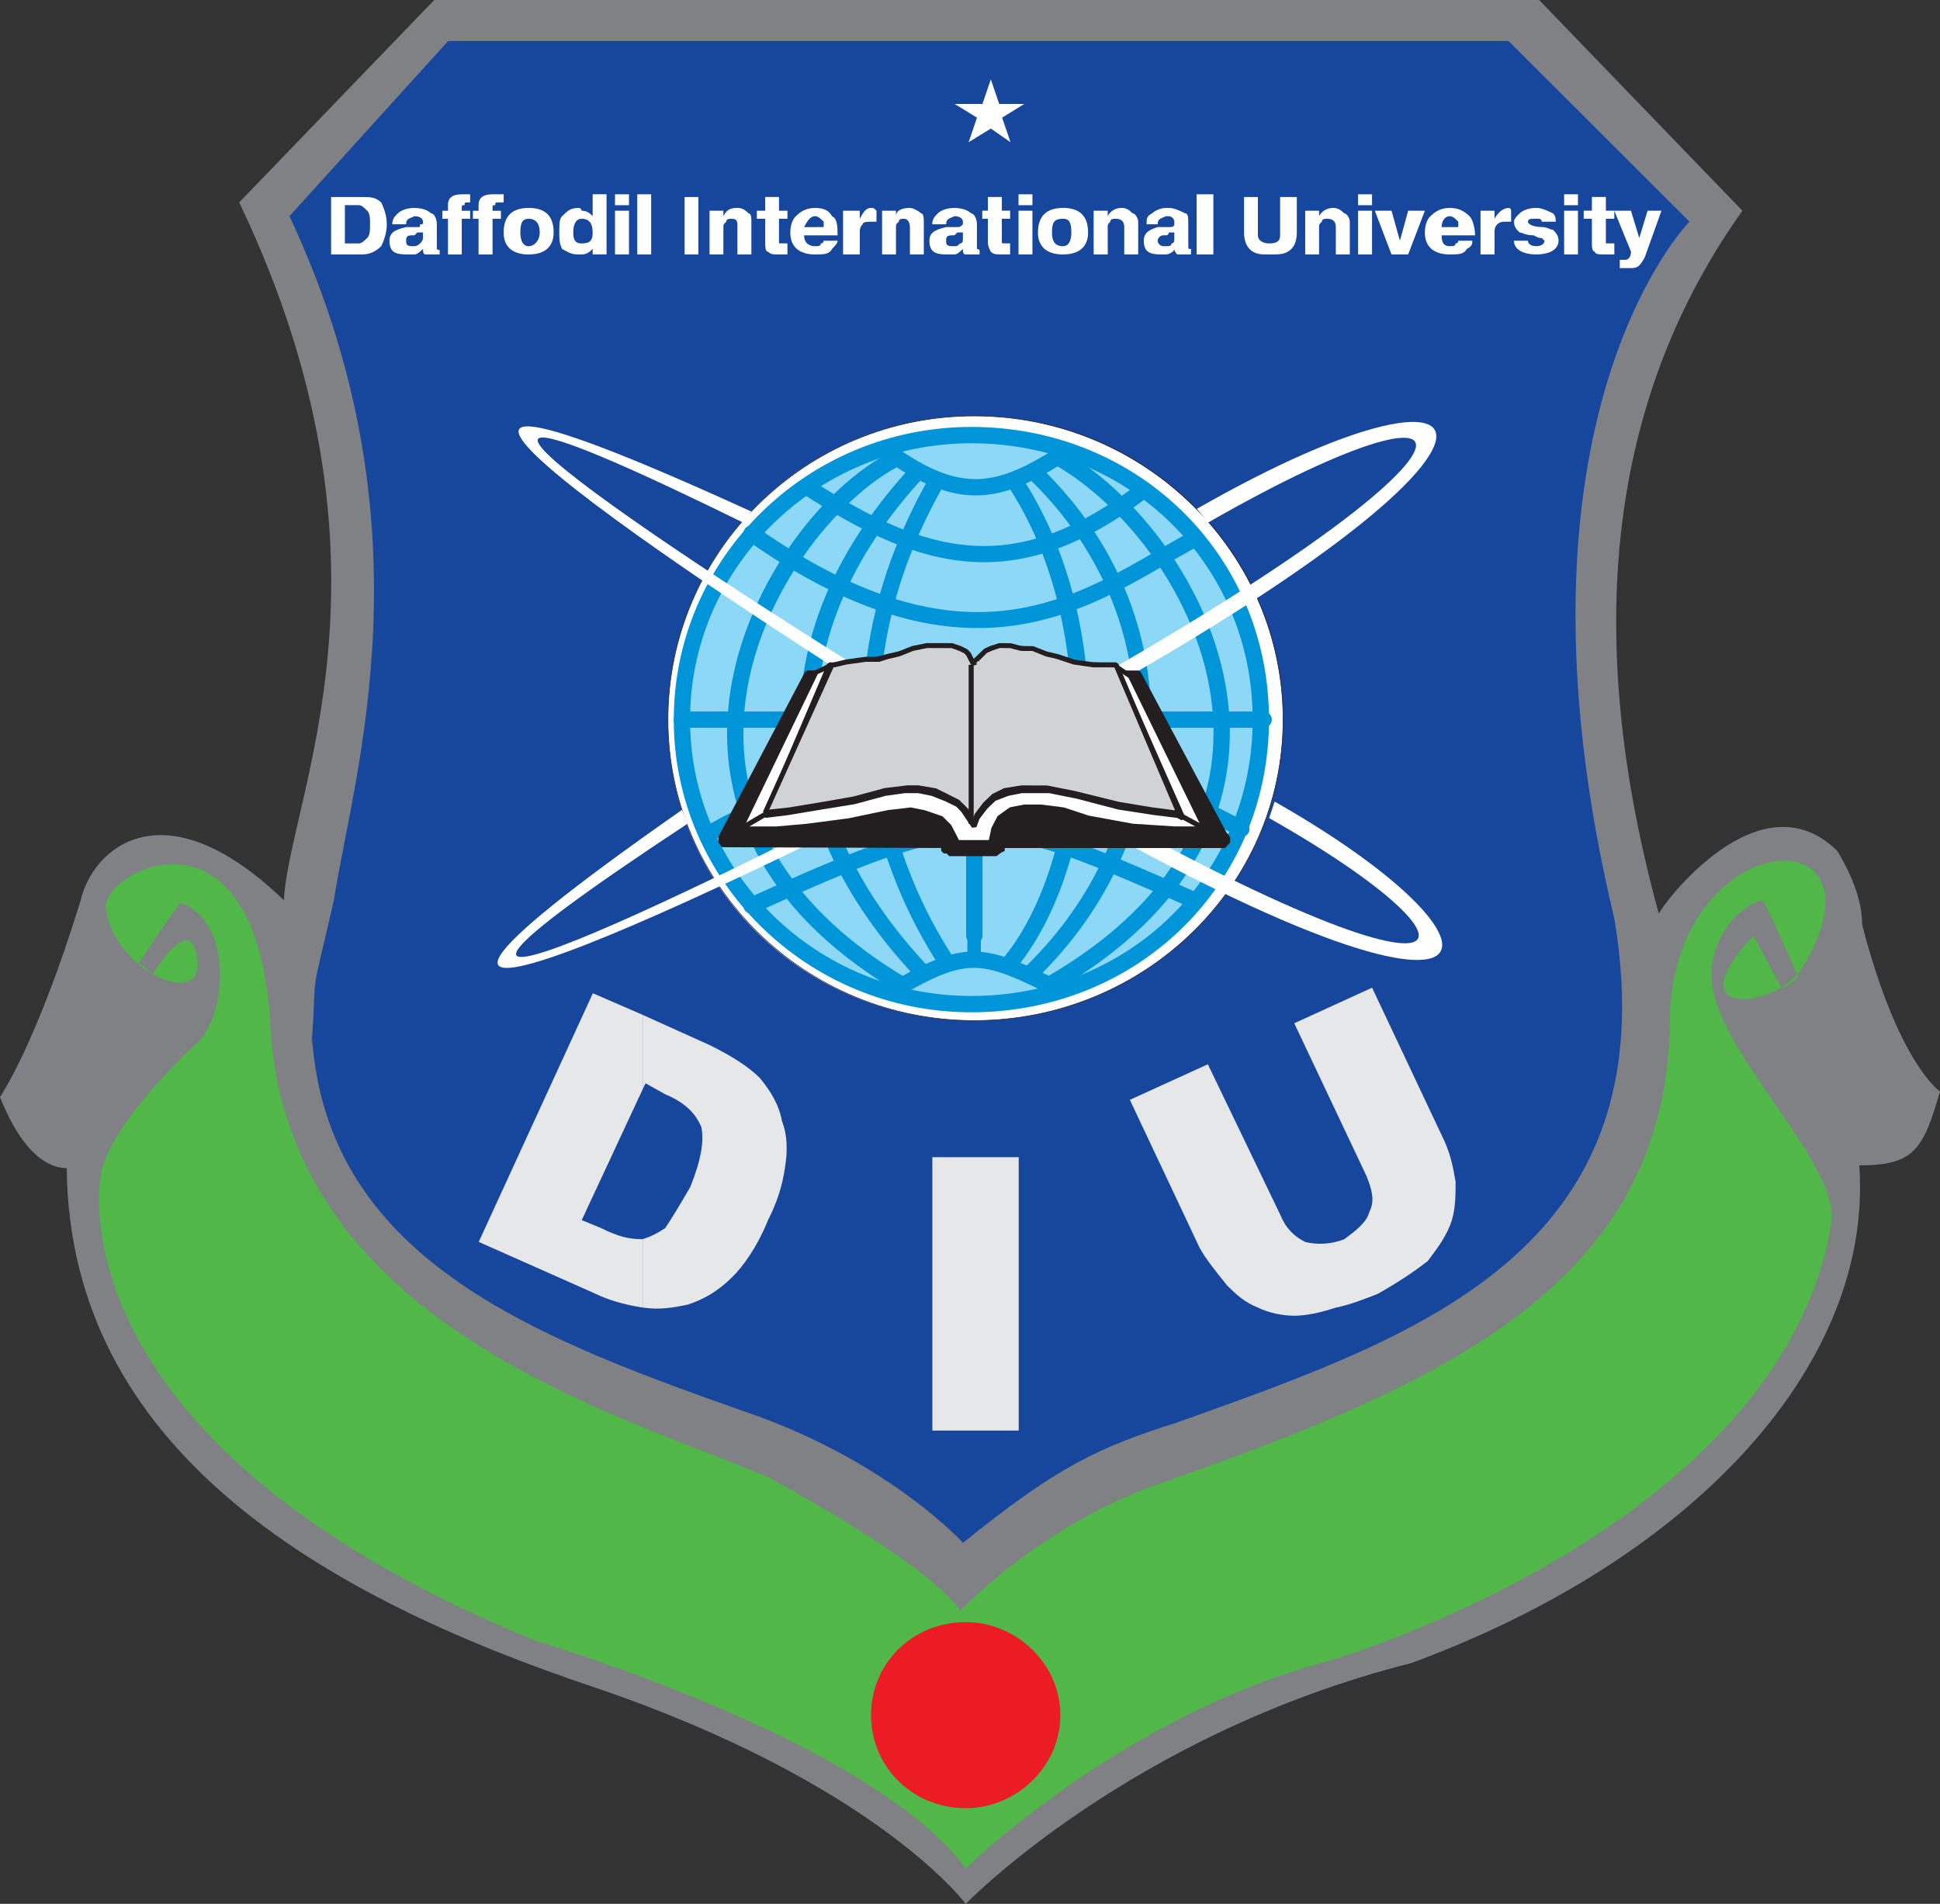
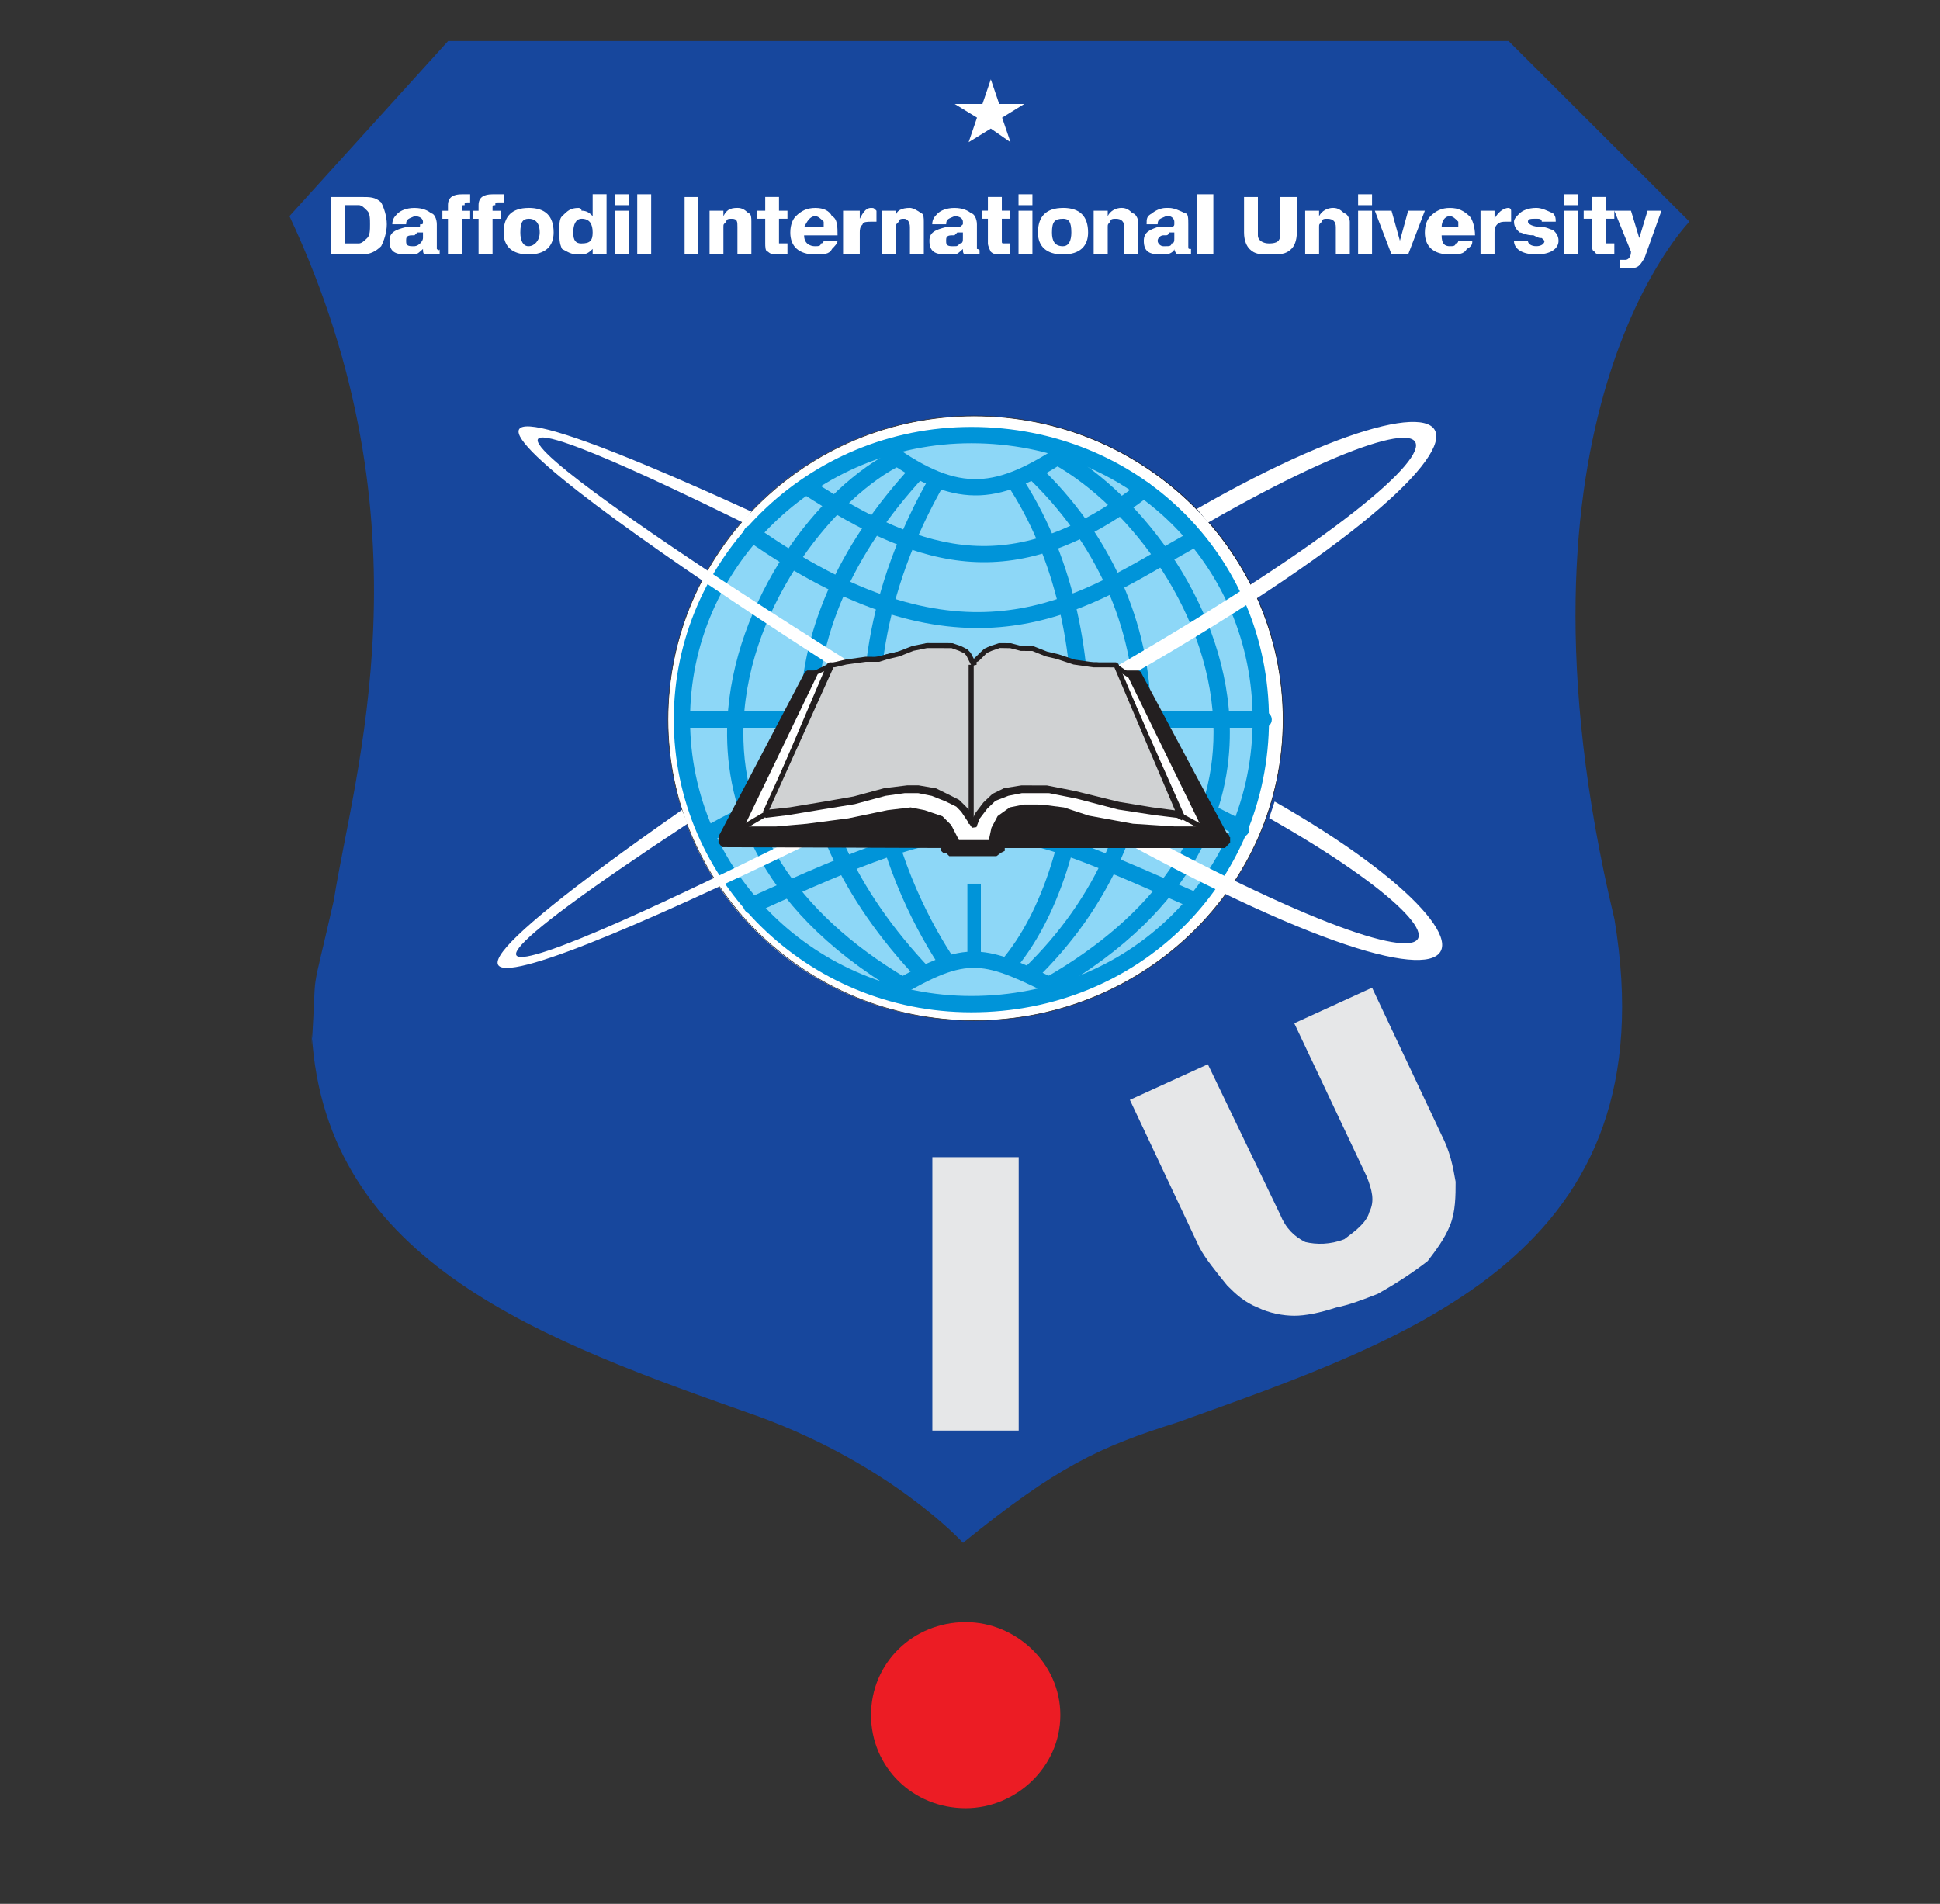
<svg xmlns="http://www.w3.org/2000/svg" width="46.351" height="45.495" enable-background="new 0 0 200 200" version="1.1" viewBox="0 0 46.351 45.495" xml:space="preserve">
  <rect x="0" y="0" width="46.351" height="45.495" fill="#333333" stroke="none" />
  <title>Daffodil International University Monogram</title>
  <g transform="translate(-77.157,-48.365)">
    <g clip-rule="evenodd" fill-rule="evenodd">
-       <path d="m116.79 70.2c-2.061-7.516-0.794-12.876 1.997-16.799l-4.857-5.036h-26.398l-4.66 4.837c4.128 8.633 1.201 14.188 1.067 16.674-2.926-2.812-4.59-1.179-4.853 0-1.067 3.464-1.929 4.704-1.929 4.704 0.598 1.503 1.265 1.699 1.594 1.699 0.068 6.663 5.987 10.195 12.638 12.417 6.713 2.288 8.842 5.164 8.842 5.164s3.923-4.054 10.642-5.753c6.916-2.549 11.041-7.257 10.706-11.894 1.328 0 1.529-0.394 1.929-1.766 0 0-0.994-0.652-1.86-3.984 0-0.522-0.202-1.113-0.595-1.766-1.867-1.831-4.196 1.31-4.263 1.503z" fill="#808184" />
-       <path d="m80.813 71.641c0.067-0.132 0.932-1.507 1.064-0.328 0.134 1.176-1.995 0.259-2.195-1.243-0.066-0.914 3.528-2.746 3.925 2.615 0.265 7.316 8.38 9.474 11.901 10.979 4.192 2.286 4.591 3.2 4.591 3.2s1.793-1.96 4.656-3.007c7.116-2.483 12.369-4.9 12.301-11.367 0.269-4.443 5.321-4.642 3.193-1.047-0.597 1.047-3.125 1.31-1.197-0.719l0.665 1.243c0.133 0 0.266-0.132 0.399-0.262 0 0-0.797-1.828-0.864-1.828-0.664 0.194-1.264 1.043-1.196 1.895 0.067 1.696 3.06 4.376 2.859 5.811-1.198 7.322-11.97 10.459-11.97 10.459-4.989 1.308-8.714 4.97-8.714 4.97-2.262-3.071-10.24-5.427-10.24-5.427-9.977-4.053-10.643-9.347-10.441-11.044 0.132-1.305 2.396-3.331 2.396-3.331 0.595-0.655 0.795-2.811-0.469-3.267-0.065 0-0.996 1.437-0.996 1.437 0.068 0.063 0.268 0.192 0.332 0.261z" fill="#50b748" />
      <path d="m84.606 73.076c0.331 5.486 5.517 7.32 10.702 9.147 3.196 1.178 4.858 3.01 4.858 3.01 2.261-1.833 3.26-2.291 5.121-2.878 5.651-2.029 11.768-4.055 10.443-12.024-2.863-11.963 1.792-16.669 1.792-16.669l-4.322-4.317h-25.336l-3.791 4.185c3.459 7.386 1.528 13.335 1.061 16.345-0.594 2.614-0.396 1.373-0.528 3.464z" fill="#17479d" />
      <polygon points="100.83 50.261 101.03 50.849 101.63 50.849 101.1 51.176 101.3 51.763 100.83 51.437 100.3 51.763 100.5 51.176 99.966 50.849 100.63 50.849" fill="#fff" />
      <path d="m100.43 58.303c4.058 0 7.382 3.268 7.382 7.258 0 3.986-3.324 7.192-7.382 7.192-4.059 0-7.315-3.206-7.315-7.192 0-3.99 3.256-7.258 7.315-7.258z" fill="#fff" />
      <path d="m93.109 65.561c0 3.97 3.285 7.198 7.322 7.198 4.075 0 7.389-3.228 7.389-7.198 0-4.005-3.314-7.264-7.389-7.264-4.037-1e-3 -7.322 3.259-7.322 7.264zm0.014 0c0-3.998 3.278-7.25 7.308-7.25 4.067 0 7.375 3.253 7.375 7.25 0 3.962-3.308 7.185-7.375 7.185-4.03-1e-3 -7.308-3.223-7.308-7.185z" fill="#231f20" />
      <path d="m100.36 58.762c3.857 0 6.915 3.006 6.915 6.798 0 3.79-3.059 6.8-6.915 6.8-3.793 0-6.915-3.009-6.915-6.8 0-3.792 3.122-6.798 6.915-6.798z" fill="#8dd7f7" />
      <g fill="#0094d9">
        <path d="m93.255 65.561c0 3.858 3.189 6.994 7.11 6.994 3.987 0 7.111-3.071 7.111-6.994 0-3.922-3.124-6.994-7.111-6.994-3.921 0-7.11 3.137-7.11 6.994zm0.389 0c0-3.641 3.015-6.604 6.721-6.604 3.769 0 6.721 2.901 6.721 6.604 0 3.704-2.952 6.604-6.721 6.604-3.706 0-6.721-2.962-6.721-6.604z" />
        <path d="m98.407 71.866c-0.092 0.054-0.124 0.174-0.07 0.267s0.174 0.123 0.267 0.069c1.732-1.013 2.008-0.877 3.802 7e-3 0.097 0.047 0.213 7e-3 0.261-0.089s8e-3 -0.213-0.088-0.261c-1.9-0.936-2.317-1.078-4.172 7e-3z" />
        <path d="m93.45 65.366c-0.108 0-0.195 0.087-0.195 0.194 0 0.108 0.087 0.196 0.195 0.196h13.898c0.108 0 0.195-0.087 0.195-0.196 0-0.107-0.087-0.194-0.195-0.194z" />
        <path d="m102.52 58.989c-1.56 1.021-2.404 1.175-4.036 5e-3 -0.088-0.063-0.209-0.043-0.272 0.044s-0.043 0.209 0.044 0.272c1.832 1.313 2.861 1.062 4.477 4e-3 0.09-0.058 0.115-0.179 0.055-0.27-0.057-0.088-0.178-0.113-0.268-0.055z" />
        <path d="m96.279 59.895c-0.059 0.09-0.033 0.211 0.057 0.269 2.859 1.856 5.129 2.46 8.271 0.057 0.086-0.066 0.102-0.188 0.037-0.273-0.066-0.085-0.188-0.101-0.273-0.036-2.975 2.275-5.045 1.729-7.824-0.074-0.088-0.059-0.21-0.033-0.268 0.057z" />
        <path d="m94.954 61.001c-0.062 0.088-0.041 0.21 0.047 0.272 4.972 3.501 7.804 1.858 10.08 0.539l0.699-0.398c0.093-0.052 0.129-0.173 0.076-0.267-0.053-0.093-0.169-0.127-0.263-0.075l-0.707 0.403c-2.293 1.33-4.892 2.838-9.661-0.521-0.089-0.062-0.209-0.042-0.271 0.047z" />
        <path d="m94.13 68.045c-0.093 0.053-0.126 0.172-0.073 0.266s0.172 0.126 0.266 0.073c1.028-0.584 6.463-3.333 12.396-0.04 0.094 0.053 0.213 0.019 0.266-0.076 0.051-0.094 0.018-0.213-0.077-0.265-6.116-3.394-11.717-0.561-12.778 0.042z" />
        <path d="m95.031 69.829c-0.098 0.045-0.141 0.161-0.096 0.258 0.045 0.098 0.16 0.142 0.258 0.097 5.246-2.392 5.612-2.233 10.087-0.273l0.326 0.143c0.099 0.043 0.215-2e-3 0.257-0.101 0.043-0.098-2e-3 -0.214-0.101-0.256l-0.326-0.143c-4.527-1.982-5-2.189-10.405 0.275z" />
        <path d="m102.33 59.455c1.843 1.035 3.809 3.628 3.821 6.396 0.01 2.333-1.381 4.366-4.024 5.881l0.194 0.338c3.502-2.007 4.228-4.49 4.22-6.221-0.012-2.916-2.081-5.646-4.021-6.735z" />
        <path d="m101.69 59.752c1.652 1.562 2.567 3.604 2.576 5.748 0.011 2.215-0.927 4.347-2.642 6.001l0.271 0.28c1.791-1.728 2.772-3.959 2.761-6.283-0.011-2.252-0.968-4.392-2.697-6.029z" />
        <path d="m101.2 59.917c2.349 3.498 1.855 9.096-0.119 11.399l0.296 0.254c2.105-2.456 2.627-8.176 0.146-11.871z" />
        <path d="m99.67 71.552 0.324-0.218c-1.106-1.647-3.344-6.06-0.259-11.429l-0.338-0.194c-3.195 5.557-0.873 10.132 0.273 11.841z" />
        <path d="m99.092 71.775 0.282-0.268c-3.55-3.739-3.597-8.027-0.13-11.764l-0.286-0.265c-3.625 3.907-3.576 8.389 0.134 12.297z" />
        <path d="m94.535 65.604c-0.081 1.796 0.558 4.375 4.068 6.464l0.199-0.335c-2.646-1.575-3.988-3.689-3.878-6.111 0.131-2.896 2.289-5.439 3.796-6.161l-0.169-0.352c-1.829 0.876-3.886 3.609-4.016 6.495z" />
      </g>
      <path d="m100.43 69.482v1.831z" fill="#e6e7e8" />
      <rect x="100.27" y="69.482" width=".322" height="1.831" fill="#0094d9" />
-       <path d="m100.24 64.907v5.817c0 0.108 0.088 0.195 0.195 0.195 0.108 0 0.196-0.087 0.196-0.195v-5.817c0-0.107-0.088-0.195-0.196-0.195-0.107 0-0.195 0.088-0.195 0.195z" fill="#0094d9" />
      <path d="m107.48 67.914c6.116 3.464 4.921 5.294-7.782-2.354-5.853-3.53-15.692-10.067-4.788-4.708l0.2-0.262c-12.306-5.623-1.131 1.831 4.254 5.164 13.767 8.561 15.031 5.624 8.247 1.766z" fill="#fff" />
      <path d="m106.02 60.853c7.183-4.119 7.58-1.766-5.517 5.294-5.988 3.204-17.028 8.563-6.917 1.9l-0.134-0.329c-11.04 7.712 1.463 1.7 7.115-1.242 14.366-7.52 12.836-10.331 5.187-5.952z" fill="#fff" />
      <g fill="#231f20">
        <polygon points="97.84 68.437 99.766 68.437 99.832 68.501 99.766 68.569 99.832 68.631 100.96 68.631 101.03 68.569 100.96 68.437 104.36 68.437 106.42 68.437 106.48 68.371 106.42 68.305 104.36 64.446 102.76 64.446 96.975 64.446 96.442 64.446 94.38 68.371 94.38 68.437" />
        <path d="m102.76 64.387h-6.316l-0.053 0.032-2.062 3.925-8e-3 0.094 0.061 0.061h5.386l-0.042 0.114 0.066 0.063 1.17 0.017 0.109-0.078 0.014-0.073s-0.014-0.024-0.023-0.043h5.358l0.108-0.084v-0.085l-0.065-0.066-2.053-3.845-0.053-0.031h-1.597zm-5.783 0.12h7.344c0.034 0.062 2.046 3.827 2.046 3.827s0.018 0.018 0.035 0.036c-0.011 0.012-0.024 0.026-0.024 0.026l-2.02-0.019h-3.395l-0.053 0.088s0.027 0.052 0.047 0.091c-0.018 0.015-0.035 0.03-0.035 0.03l-1.088-0.015 0.042-0.113-0.066-0.065-1.968-0.017h-3.4v-6e-3s2.005-3.801 2.038-3.865c0.063 2e-3 0.497 2e-3 0.497 2e-3z" />
        <polygon points="99.766 68.569 99.832 68.569 99.766 68.631 99.7 68.631 99.7 68.631 99.7 68.697 99.766 68.697 99.832 68.764 100.96 68.764 100.96 68.764 101.03 68.697 101.1 68.697 101.1 68.697 101.1 68.631 101.03 68.631 101.03 68.569 101.03 68.569 106.42 68.569 106.42 68.501 106.48 68.501 106.48 68.501 106.48 68.437 106.48 68.371 106.42 68.437 100.96 68.437 100.9 68.437 100.9 68.501 100.9 68.501 100.9 68.569 100.9 68.569 100.9 68.569 99.966 68.569 99.966 68.569 99.898 68.569 99.966 68.501 99.966 68.501 99.966 68.437 99.898 68.437 99.898 68.437 94.513 68.437 94.444 68.437 94.444 68.437 94.38 68.371 94.38 68.501 94.444 68.569" />
        <path d="m106.38 68.395-5.475-0.019-0.06 0.061v0.072h-0.826c5e-3 -0.031 0.012-0.072 0.012-0.072l-0.06-0.061h-5.526v-6e-3s-0.01 4e-3 -0.013 5e-3c-0.025 0-0.108-5e-3 -0.108-5e-3v0.13l0.081 0.11s5.013 0.018 5.245 0.019c0 1e-3 -6e-3 3e-3 -6e-3 3e-3v0.066l0.061 0.06h0.066l0.066 0.066h1.128l0.111-0.083 0.087-0.043v-0.066l-2e-3 -2e-3h5.262l0.06-0.06v-8e-3h5e-3l0.06-0.06v-0.13l-0.104-0.042zm-11.931 0.091c0.032 5e-3 0.07 0.012 0.07 0.012h5.392v3e-3l-0.049 0.025 0.042 0.102h1.002l0.061-0.06v-0.071h5.402c-1e-3 0-5e-3 3e-3 -5e-3 3e-3v8e-3h-5.327l-0.061 0.06v0.062s0.014 0.015 0.03 0.029c-0.032 0.025-0.08 0.061-0.08 0.061l-1.087-0.017s-0.017-0.018-0.035-0.035c0.031-0.023 0.076-0.057 0.076-0.057l-0.041-0.103h-5.387c-3e-3 1e-3 -3e-3 -0.015-3e-3 -0.022z" />
      </g>
      <polygon points="96.442 68.109 97.44 67.979 98.371 67.784 98.901 67.718 99.233 67.784 99.633 67.914 99.832 68.109 99.966 68.371 100.03 68.501 100.83 68.501 100.83 68.501 100.9 68.174 101.03 67.914 101.3 67.718 101.63 67.651 102.03 67.651 102.56 67.718 103.16 67.914 104.22 68.109 105.22 68.174 105.95 68.174 104.16 64.514 103.76 64.251 100.5 66.212 97.039 64.251 96.64 64.446 94.845 68.174 95.709 68.174" fill="#fff" />
      <g fill="#231f20">
        <path d="m96.614 64.393-1.823 3.755 0.054 0.086h0.864l0.738-0.063 1.001-0.132 0.935-0.196 0.526-0.065 0.313 0.065 0.392 0.129 0.177 0.181 0.122 0.246 0.068 0.129 0.053 0.033h0.799l0.059-0.048 0.068-0.327 0.125-0.244 0.247-0.176 0.308-0.056 0.391 1e-3 0.523 0.066 0.586 0.194 1.072 0.198 1.003 0.064h0.737l0.055-0.086-1.798-3.659-0.418-0.286-0.064-2e-3s-3.168 1.907-3.227 1.943c-0.059-0.034-3.431-1.944-3.431-1.944l-0.056-1e-3zm0.081 0.08s0.291-0.132 0.341-0.155c0.052 0.03 3.435 1.945 3.435 1.945l0.061-1e-3s3.16-1.902 3.224-1.94c0.053 0.036 0.365 0.241 0.365 0.241s1.654 3.385 1.734 3.55h-0.637l-0.993-0.064-1.057-0.194-0.589-0.195-0.542-0.069-0.411-1e-3 -0.343 0.068-0.29 0.208-0.148 0.28s-0.049 0.223-0.063 0.294h-0.713c-0.019-0.036-0.184-0.358-0.184-0.358l-0.21-0.211-0.424-0.145-0.338-0.067-0.55 0.066-0.935 0.195-0.995 0.13-0.73 0.064h-0.763c0.08-0.165 1.755-3.641 1.755-3.641z" />
        <rect x="100.3" y="64.251" width=".121" height="3.795" />
        <polygon points="94.814 68.122 94.876 68.225 95.539 67.835 95.477 67.732" />
        <polygon points="105.32 67.9 105.92 68.226 105.98 68.121 105.38 67.795" />
        <polygon points="97.572 67.521 98.303 67.324 98.767 67.258 99.101 67.258 99.433 67.324 99.766 67.457 100.03 67.586 100.17 67.718 100.3 67.914 100.43 68.109 100.5 67.914 100.7 67.651 100.9 67.457 101.23 67.324 101.56 67.258 101.89 67.258 102.23 67.258 102.89 67.39 103.89 67.651 104.76 67.784 105.29 67.848 105.42 67.914 103.82 64.315 103.36 64.251 102.89 64.251 102.43 64.12 102.16 64.055 101.83 63.925 101.56 63.861 101.3 63.861 101.03 63.861 100.83 63.861 100.7 63.925 100.63 64.055 100.5 64.12 100.43 64.251 100.43 64.251 100.36 64.187 100.3 64.055 100.17 63.992 100.1 63.925 99.898 63.861 99.7 63.793 99.301 63.793 98.968 63.925 98.636 63.992 98.371 64.055 98.102 64.12 97.772 64.187 97.372 64.251 97.103 64.251 96.975 64.251 95.444 67.848 95.975 67.784 96.772 67.651" />
        <path d="m98.946 63.869-0.322 0.065-0.267 0.063-0.269 0.066-0.328 0.066-0.398 0.065-0.387-1e-3 -0.055 0.036-1.531 3.596 0.062 0.084 0.532-0.065 0.8-0.133 0.798-0.13 0.737-0.199 0.457-0.064 0.325 1e-3 0.32 0.065 0.323 0.129 0.262 0.128 0.118 0.121 0.125 0.187 0.133 0.196 0.106-0.014 0.07-0.195 0.189-0.248 0.195-0.186 0.311-0.121 0.322-0.063 0.651 1e-3 0.655 0.131 0.993 0.26 0.872 0.134 0.535 0.065 0.111 0.06 0.083-0.078-1.594-3.6-0.047-0.035-0.466-0.063h-0.474l-0.449-0.129-0.267-0.066-0.327-0.128-0.272-0.067-0.282-1e-3h-0.464l-0.158 0.07-0.097 0.157-0.103 0.04s-0.027 0.045-0.054 0.088c-3e-3 -4e-3 -0.013-0.012-0.013-0.012l-0.055-0.116-0.159-0.089-0.051-0.056-0.225-0.079-0.197-0.067-0.418-4e-3zm-1.843 0.443h0.27l0.409-0.066 0.332-0.066 0.271-0.067 0.265-0.062 0.331-0.068 0.343-0.134 0.378 4e-3 0.178 0.065 0.201 0.064 0.045 0.053 0.149 0.074 0.039 0.104 0.079 0.082 0.094-0.015 0.07-0.132 0.102-0.04 0.095-0.155 0.105-0.037 0.173 6e-3h0.533l0.251 0.062 0.326 0.128 0.273 0.068 0.463 0.131 0.483 2e-3s0.368 0.05 0.425 0.057c0.026 0.058 1.397 3.155 1.515 3.423-0.031-4e-3 -0.537-0.068-0.537-0.068l-0.864-0.133-0.991-0.26-0.67-0.132-0.675-2e-3 -0.344 0.068-0.341 0.135-0.22 0.207-0.204 0.27s-0.019 0.051-0.038 0.101c-0.034-0.049-0.067-0.099-0.067-0.099l-0.132-0.196-0.141-0.142-0.283-0.139-0.338-0.135-0.343-0.068-0.346-2e-3 -0.473 0.067-0.737 0.198-0.793 0.129-0.798 0.133s-0.291 0.035-0.425 0.051c0.076-0.179 1.445-3.395 1.475-3.464h0.087z" />
      </g>
      <polygon points="97.572 67.457 98.303 67.258 98.836 67.192 99.101 67.192 99.501 67.258 99.766 67.39 100.03 67.521 100.17 67.651 100.3 67.784 100.43 68.047 100.5 67.848 100.7 67.586 100.9 67.39 101.16 67.258 101.56 67.192 101.89 67.192 102.16 67.192 102.83 67.324 103.89 67.586 104.69 67.718 105.22 67.784 105.35 67.848 103.82 64.251 103.29 64.251 102.83 64.187 102.43 64.055 102.16 63.992 101.83 63.861 101.56 63.861 101.3 63.793 101.03 63.793 100.83 63.861 100.7 63.925 100.63 63.992 100.5 64.12 100.43 64.187 100.43 64.251 100.36 64.12 100.3 63.992 100.23 63.925 100.1 63.861 99.898 63.793 99.766 63.793 99.301 63.793 98.968 63.861 98.636 63.992 98.371 64.055 98.171 64.12 97.84 64.12 97.372 64.187 97.103 64.251 97.039 64.251 95.444 67.784 96.043 67.718 96.841 67.586" fill="#d0d2d3" />
      <path d="m100.81 63.804-0.139 0.066-0.085 0.079s-0.145 0.144-0.162 0.159c-2e-3 -3e-3 -0.075-0.144-0.075-0.144l-0.077-0.082-0.15-0.076-0.207-0.071-0.151-3e-3h-0.465l-0.345 0.069-0.343 0.135-0.257 0.059-0.205 0.067-0.312-3e-3 -0.476 0.066-0.275 0.066-0.104 0.034-1.595 3.533 0.062 0.084 0.598-0.066 0.801-0.132 0.732-0.129 0.736-0.199 0.525-0.065 0.257 1e-3 0.39 0.065 0.248 0.126 0.267 0.131 0.249 0.252 0.123 0.247 0.111-8e-3 0.069-0.199 0.189-0.245 0.195-0.189 0.248-0.121 0.383-0.06 0.589 1e-3 0.654 0.131 1.059 0.261 0.802 0.133 0.534 0.066 0.113 0.059 0.081-0.078-1.525-3.596-0.055-0.036h-0.534l-0.455-0.065-0.39-0.129-0.271-0.064-0.325-0.128-0.287-5e-3 -0.253-0.066-0.28-2e-3zm-0.32 0.447v-0.065l0.05-0.023 0.198-0.196 0.116-0.052 0.193-0.066 0.246 4e-3 0.253 0.066 0.279 2e-3 0.312 0.127 0.273 0.065 0.395 0.131 0.474 0.068s0.434 1e-3 0.503 1e-3c0.028 0.068 1.339 3.156 1.449 3.416-0.02-3e-3 -0.541-0.071-0.541-0.071l-0.795-0.131-1.057-0.261-0.668-0.132-0.611-1e-3 -0.411 0.066-0.279 0.137-0.217 0.206-0.204 0.269s-0.016 0.044-0.031 0.084c-0.035-0.069-0.071-0.14-0.071-0.14l-0.142-0.148-0.135-0.13-0.282-0.142-0.265-0.131-0.417-0.072h-0.275l-0.54 0.066-0.739 0.2-0.726 0.127-0.797 0.132s-0.349 0.039-0.491 0.054c0.081-0.179 1.505-3.333 1.535-3.4h0.025l0.284-0.067 0.461-0.064h0.323l0.218-0.068 0.26-0.061 0.341-0.135 0.322-0.065 0.585 1e-3 0.181 0.065 0.126 0.061 0.05 0.056 0.056 0.113 0.066 0.131z" fill="#231f20" />
      <rect x="100.3" y="64.251" width=".121" height="3.795" fill="#231f20" />
      <path d="m111.8 54.445v-0.197c0.067 0 0.134 0 0.134-0.066 0.066 0 0.066-0.064 0.066-0.064h0.334c0 0.064 0 0.13-0.132 0.196-0.071 0.131-0.203 0.131-0.402 0.131zm0-0.457v-0.197h0.199v-0.128c-0.066-0.07-0.132-0.132-0.199-0.132v-0.197c0.199 0 0.331 0.068 0.467 0.197 0.066 0.062 0.132 0.261 0.132 0.458h-0.599zm1.461-0.325h-0.131c-0.065 0-0.135 0-0.2 0.062-0.065 0.066-0.065 0.133-0.065 0.196v0.524h-0.335v-1.044h0.335v0.192c0.065-0.129 0.199-0.259 0.333-0.259 0 0 0.063 0 0.063 0.068zm1.133 0.455c0 0.196-0.199 0.327-0.531 0.327-0.334 0-0.534-0.131-0.534-0.327h0.333c0 0.064 0.066 0.13 0.201 0.13 0.13 0 0.196-0.066 0.196-0.13l-0.066-0.065c-0.066 0-0.066 0-0.197-0.065-0.2 0-0.266-0.068-0.331-0.068-0.068-0.063-0.135-0.129-0.135-0.258 0-0.07 0.067-0.132 0.135-0.199 0.065-0.062 0.198-0.13 0.399-0.13 0.13 0 0.264 0.068 0.398 0.13 0.065 0.067 0.065 0.129 0.065 0.199h-0.333c0-0.07-0.066-0.07-0.13-0.07-0.134 0-0.201 0-0.201 0.07 0 0.062 0.133 0.128 0.33 0.128 0.134 0 0.202 0.066 0.268 0.066 0.064 0.065 0.133 0.132 0.133 0.262zm0.464-0.85h-0.33v-0.26h0.33zm0 1.177h-0.33v-1.044h0.33zm0.869 0h-0.27c-0.067 0-0.196 0-0.196-0.067-0.07 0-0.07-0.13-0.07-0.196v-0.59h-0.196v-0.192h0.196v-0.328h0.334v0.328h0.202v0.192h-0.202v0.525 0.064h0.064 0.138zm1.126-1.044-0.397 1.108c-0.066 0.134-0.133 0.197-0.133 0.197-0.067 0.066-0.135 0.066-0.266 0.066h-0.2v-0.198h0.135c0.065 0 0.133-0.065 0.133-0.196l-0.398-0.977h0.398l0.198 0.652 0.198-0.652zm-5.053-0.067v0.197c-0.134 0-0.199 0.132-0.199 0.261h0.199v0.197h-0.199c0 0.194 0.065 0.26 0.199 0.26v0.197c-0.399 0-0.6-0.197-0.6-0.524 0-0.196 0.067-0.328 0.133-0.39 0.134-0.131 0.268-0.198 0.467-0.198zm-6.784 1.111v-0.197c0.068 0 0.13 0 0.13-0.066 0.068 0 0.068-0.064 0.068-0.129v-0.133h-0.13s0 0.068-0.068 0.068v-0.197h0.068c0.062 0 0.13 0 0.13-0.066v-0.062c0-0.07-0.068-0.132-0.13-0.132h-0.068v-0.197h0.068c0.13 0 0.262 0.068 0.395 0.13 0.069 0 0.069 0.129 0.069 0.261v0.523c0 0.066 0 0.066 0.065 0.066v0 0.131h-0.134-0.195s-0.07-0.067-0.07-0.131c1e-3 0.064-0.13 0.131-0.198 0.131zm1.131 0h-0.4v-1.438h0.4zm1.994-0.524c0 0.198-0.062 0.328-0.132 0.394-0.133 0.131-0.267 0.131-0.53 0.131-0.202 0-0.338 0-0.467-0.131-0.066-0.066-0.132-0.196-0.132-0.394v-0.848h0.331v0.915c0 0.13 0.133 0.194 0.267 0.194 0.198 0 0.264-0.064 0.264-0.194v-0.915h0.399zm1.265 0.524h-0.333v-0.654c0-0.128-0.065-0.198-0.201-0.198-0.066 0-0.132 0-0.132 0.07-0.067 0.062-0.067 0.062-0.067 0.128v0.654h-0.332v-1.044h0.332v0.129c0.067-0.129 0.2-0.197 0.336-0.197 0.13 0 0.197 0.068 0.266 0.13 0.066 0 0.132 0.129 0.132 0.199v0.783zm0.532-1.177h-0.333v-0.26h0.333zm0 1.177h-0.333v-1.044h0.333zm1.262-1.044-0.399 1.044h-0.397l-0.399-1.044h0.399l0.2 0.717 0.197-0.717zm-6.184-0.067v0.197c-0.132 0.062-0.2 0.062-0.2 0.194h-0.264c0-0.132 0-0.194 0.129-0.261 0.07-0.063 0.204-0.13 0.335-0.13zm0 0.457v0.197h-0.068c-0.063 0-0.132 0.065-0.132 0.13 0 0.064 0.068 0.13 0.132 0.13h0.068v0.197h-0.132c-0.265 0-0.399-0.067-0.399-0.327 0-0.198 0.134-0.261 0.33-0.327h0.201zm-2.46 0.654v-0.197c0.134 0 0.198-0.13 0.198-0.328 0-0.258-0.064-0.328-0.198-0.328v-0.259c0.398 0 0.598 0.197 0.598 0.587 0 0.328-0.199 0.525-0.598 0.525zm1.795 0h-0.333v-0.654c0-0.128-0.066-0.198-0.198-0.198-0.067 0-0.135 0-0.135 0.07-0.062 0.062-0.062 0.062-0.062 0.128v0.654h-0.336v-1.044h0.336v0.129c0.062-0.129 0.198-0.197 0.33-0.197 0.134 0 0.199 0.068 0.265 0.13 0.068 0 0.133 0.129 0.133 0.199zm-1.795-1.111v0.259c-0.201 0-0.265 0.07-0.265 0.328 0 0.198 0.064 0.328 0.265 0.328v0.197c-0.399 0-0.6-0.197-0.6-0.524 1e-3 -0.391 0.202-0.588 0.6-0.588zm-2.594 1.111v-0.197c0.067 0 0.067 0 0.133-0.066 0.068 0 0.068-0.064 0.068-0.129v-0.133h-0.134l-0.067 0.068v-0.197h0.067c0.066 0 0.066 0 0.134-0.066v-0.062c0-0.07-0.068-0.132-0.201-0.132v-0.197c0.201 0 0.332 0.068 0.4 0.13 0.066 0 0.136 0.129 0.136 0.261v0.523 0.066c0.063 0 0.063 0.064 0.063 0v0.131h-0.133-0.2c-0.065 0-0.065-0.067-0.065-0.131-0.068 0.064-0.134 0.131-0.201 0.131zm1.329 0h-0.198c-0.137 0-0.198 0-0.266-0.067 0 0-0.067-0.13-0.067-0.196v-0.59h-0.134v-0.192h0.134v-0.328h0.333v0.328h0.198v0.192h-0.198v0.525c0 0.064 0 0.064 0.065 0.064h0.068 0.065zm0.533-1.177h-0.332v-0.26h0.332zm0 1.177h-0.332v-1.044h0.332zm-1.862-1.111v0.197c-0.134 0.062-0.199 0.062-0.199 0.194h-0.333c0-0.132 0.068-0.194 0.133-0.261 0.066-0.063 0.199-0.13 0.399-0.13zm0 0.457v0.197h-0.068c-0.132 0-0.132 0.065-0.132 0.13 0 0.064 0 0.13 0.132 0.13h0.068v0.197h-0.199c-0.265 0-0.4-0.067-0.4-0.327 0-0.198 0.134-0.261 0.4-0.327h0.199zm-3.326 0.654v-0.197c0.068 0 0.133 0 0.133-0.066 0.068 0 0.068-0.064 0.068-0.064h0.331c0 0.064-0.069 0.13-0.133 0.196-0.064 0.131-0.198 0.131-0.399 0.131zm0-0.457v-0.197h0.201v-0.128c-0.068-0.07-0.133-0.132-0.201-0.132v-0.197c0.201 0 0.335 0.068 0.399 0.197 0.133 0.062 0.133 0.261 0.133 0.458h-0.532zm1.462-0.325h-0.133c-0.066 0-0.197 0-0.197 0.062-0.069 0.066-0.069 0.133-0.069 0.196v0.524h-0.399v-1.044h0.399v0.192c0.069-0.129 0.137-0.259 0.266-0.259 0.07 0 0.07 0 0.133 0.068zm1.131 0.782h-0.332v-0.654c0-0.128-0.066-0.198-0.134-0.198-0.065 0-0.131 0-0.131 0.07-0.068 0.062-0.068 0.062-0.068 0.128v0.654h-0.332v-1.044h0.332v0.129c0-0.129 0.134-0.197 0.333-0.197 0.067 0 0.2 0.068 0.268 0.13 0.064 0 0.064 0.129 0.064 0.199zm-2.593-1.111v0.197c-0.132 0-0.198 0.132-0.267 0.261h0.267v0.197h-0.267c0 0.194 0.135 0.26 0.267 0.26v0.197c-0.397 0-0.597-0.197-0.597-0.524 0-0.196 0.067-0.328 0.132-0.39 0.133-0.131 0.267-0.198 0.465-0.198zm-5.585 1.111v-0.263c0.199 0 0.266-0.064 0.266-0.262 0-0.196-0.068-0.328-0.266-0.328v-0.192c0.133 0 0.199 0.062 0.266 0.129v-0.523h0.332v1.438h-0.332v-0.131c-0.067 0.065-0.133 0.132-0.266 0.132zm1.134-1.177h-0.334v-0.26h0.334zm0 1.177h-0.334v-1.044h0.334zm0.53 0h-0.333v-1.438h0.333zm1.128 0h-0.329v-1.372h0.329zm1.266 0h-0.333v-0.654c0-0.128 0-0.198-0.134-0.198-0.067 0-0.132 0-0.132 0.07-0.069 0.062-0.069 0.062-0.069 0.128v0.654h-0.331v-1.044h0.331v0.129c0.069-0.129 0.134-0.197 0.335-0.197 0.133 0 0.198 0.068 0.266 0.13 0.067 0 0.067 0.129 0.067 0.199zm0.862 0h-0.266c-0.065 0-0.131 0-0.201-0.067-0.064 0-0.064-0.13-0.064-0.196v-0.59h-0.2v-0.192h0.2v-0.328h0.329v0.328h0.202v0.192h-0.202v0.525 0.064h0.07 0.132zm-4.92-1.044v0.192c-0.133 0-0.198 0.132-0.198 0.328 0 0.198 0.065 0.262 0.198 0.262v0.263h-0.069c-0.198 0-0.262-0.067-0.395-0.131-0.067-0.132-0.067-0.261-0.067-0.394 0-0.196 0-0.328 0.067-0.39 0.133-0.129 0.197-0.197 0.395-0.197 0 0 0.069 0 0.069 0.067zm-1.263 1.044v-0.197c0.132 0 0.264-0.13 0.264-0.328 0-0.258-0.132-0.328-0.264-0.328v-0.259c0.401 0 0.597 0.197 0.597 0.587 0 0.328-0.196 0.525-0.597 0.525zm0-1.111v0.259c-0.134 0-0.199 0.07-0.199 0.328 0 0.198 0.066 0.328 0.199 0.328v0.197c-0.397 0-0.598-0.197-0.598-0.524 0-0.391 0.201-0.588 0.598-0.588zm-2.727 1.111v-0.197s0.067 0 0.133-0.066c0 0 0.069-0.064 0.069-0.129v-0.133h-0.135l-0.067 0.068v-0.197h0.067c0.066 0 0.066 0 0.066-0.066 0.069 0 0.069 0 0.069-0.062 0-0.07-0.069-0.132-0.202-0.132v-0.197c0.202 0 0.33 0.068 0.399 0.13 0.069 0 0.134 0.129 0.134 0.261v0.523 0.066s0.068 0.064 0.068 0v0.131h-0.133-0.201c-0.065 0-0.065-0.067-0.065-0.131-0.07 0.064-0.136 0.131-0.202 0.131zm1.329-1.243h-0.064c-0.068 0-0.068 0-0.068 0.066-0.068 0-0.068 0-0.068 0.066v0.068h0.2v0.192h-0.2v0.852h-0.33v-0.852h-0.133v-0.192h0.133v-0.134c0-0.194 0.132-0.26 0.33-0.26h0.2zm0.8 0h-0.066-0.068c-0.065 0-0.065 0-0.065 0.066-0.066 0-0.066 0-0.066 0.066v0.068h0.2v0.192h-0.2v0.852h-0.334v-0.852h-0.135v-0.192h0.135v-0.134c0-0.194 0.133-0.26 0.334-0.26h0.266v0.194zm-2.791 0.523c0 0.196-0.068 0.393-0.135 0.523-0.135 0.13-0.266 0.197-0.466 0.197h-0.069v-0.263c0.069 0 0.134-0.064 0.201-0.129 0.068-0.065 0.068-0.195 0.068-0.328 0-0.132 0-0.261-0.068-0.324-0.067-0.068-0.132-0.134-0.201-0.134v-0.194h0.069c0.2 0 0.33 0 0.466 0.129 0.068 0.132 0.135 0.329 0.135 0.523zm0.662-0.391v0.197c-0.135 0.062-0.201 0.062-0.201 0.194h-0.33c0-0.132 0.064-0.194 0.131-0.261 0.067-0.063 0.199-0.13 0.4-0.13zm0 0.457v0.197h-0.065c-0.136 0-0.136 0.065-0.136 0.13 0 0.064 0 0.13 0.136 0.13h0.065v0.197h-0.201c-0.266 0-0.397-0.067-0.397-0.327 0-0.198 0.131-0.261 0.397-0.327h0.201zm-1.331 0.654h-0.662v-1.372h0.662v0.194h-0.333v0.915h0.333z" fill="#fff" />
      <g fill="#e6e7e8">
-         <path d="m92.517 72.619 1.596 0.72c0.532 0.262 0.933 0.521 1.195 0.782 0.27 0.327 0.465 0.654 0.535 1.044 0.132 0.328 0.132 0.72 0.067 1.114-0.067 0.456-0.202 0.846-0.403 1.242-0.264 0.65-0.595 1.109-0.863 1.368-0.332 0.328-0.663 0.524-1.062 0.653-0.332 0.068-0.666 0.13-1.066 0.068v-1.636c0.202-0.063 0.335-0.132 0.533-0.261 0.134-0.193 0.332-0.524 0.598-0.979 0.266-0.653 0.334-1.111 0.266-1.436-0.133-0.327-0.396-0.589-0.864-0.785l-0.467-0.261-0.066 0.13v-1.763zm-1.195-0.519 1.196 0.519v1.763l-1.462 3.139 0.468 0.193c0.397 0.198 0.666 0.261 0.928 0.261h0.066v1.636c-0.465-0.068-0.864-0.198-1.128-0.328l-2.795-1.241z" />
        <rect x="99.433" y="76.017" width="2.063" height="6.533" />
        <path d="m108.08 72.817 1.859-0.85 1.663 3.526c0.199 0.392 0.266 0.721 0.333 1.111 0 0.325 0 0.718-0.134 1.044-0.134 0.328-0.333 0.589-0.533 0.851-0.331 0.259-0.73 0.523-1.195 0.785-0.333 0.13-0.665 0.26-0.998 0.328-0.4 0.13-0.732 0.194-0.995 0.194-0.269 0-0.6-0.063-0.868-0.194-0.331-0.132-0.533-0.328-0.732-0.525-0.265-0.328-0.531-0.654-0.666-0.914l-1.662-3.526 1.863-0.85 1.728 3.591c0.133 0.328 0.337 0.526 0.6 0.656 0.266 0.064 0.6 0.064 0.933-0.067 0.265-0.198 0.531-0.394 0.599-0.653 0.132-0.261 0.064-0.523-0.067-0.851z" />
      </g>
      <path d="m100.23 87.127c1.197 0 2.261 0.981 2.261 2.222 0 1.243-1.064 2.225-2.261 2.225-1.263 0-2.262-0.982-2.262-2.225-1e-3 -1.241 0.998-2.222 2.262-2.222z" fill="#ec1c24" />
    </g>
  </g>
</svg>